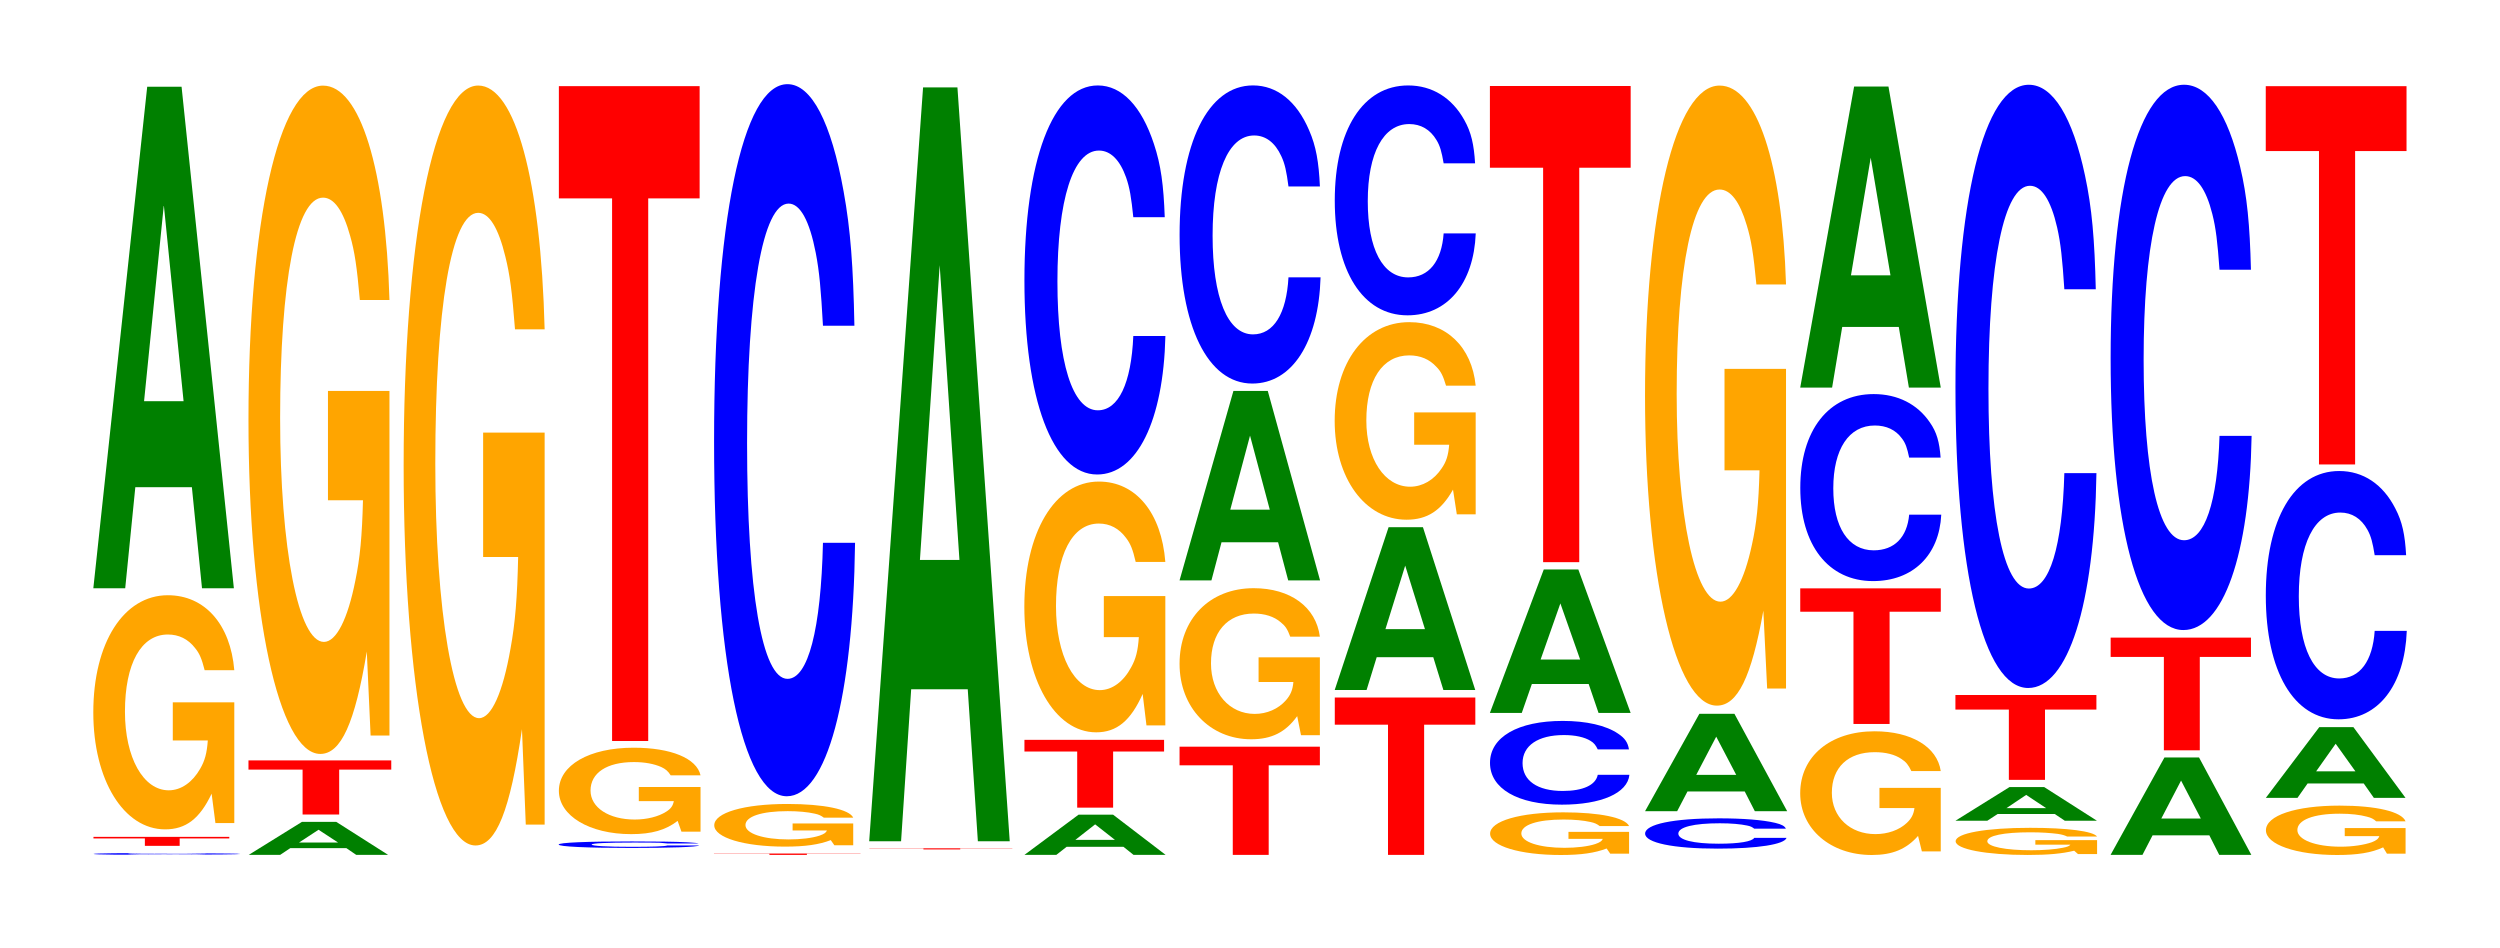
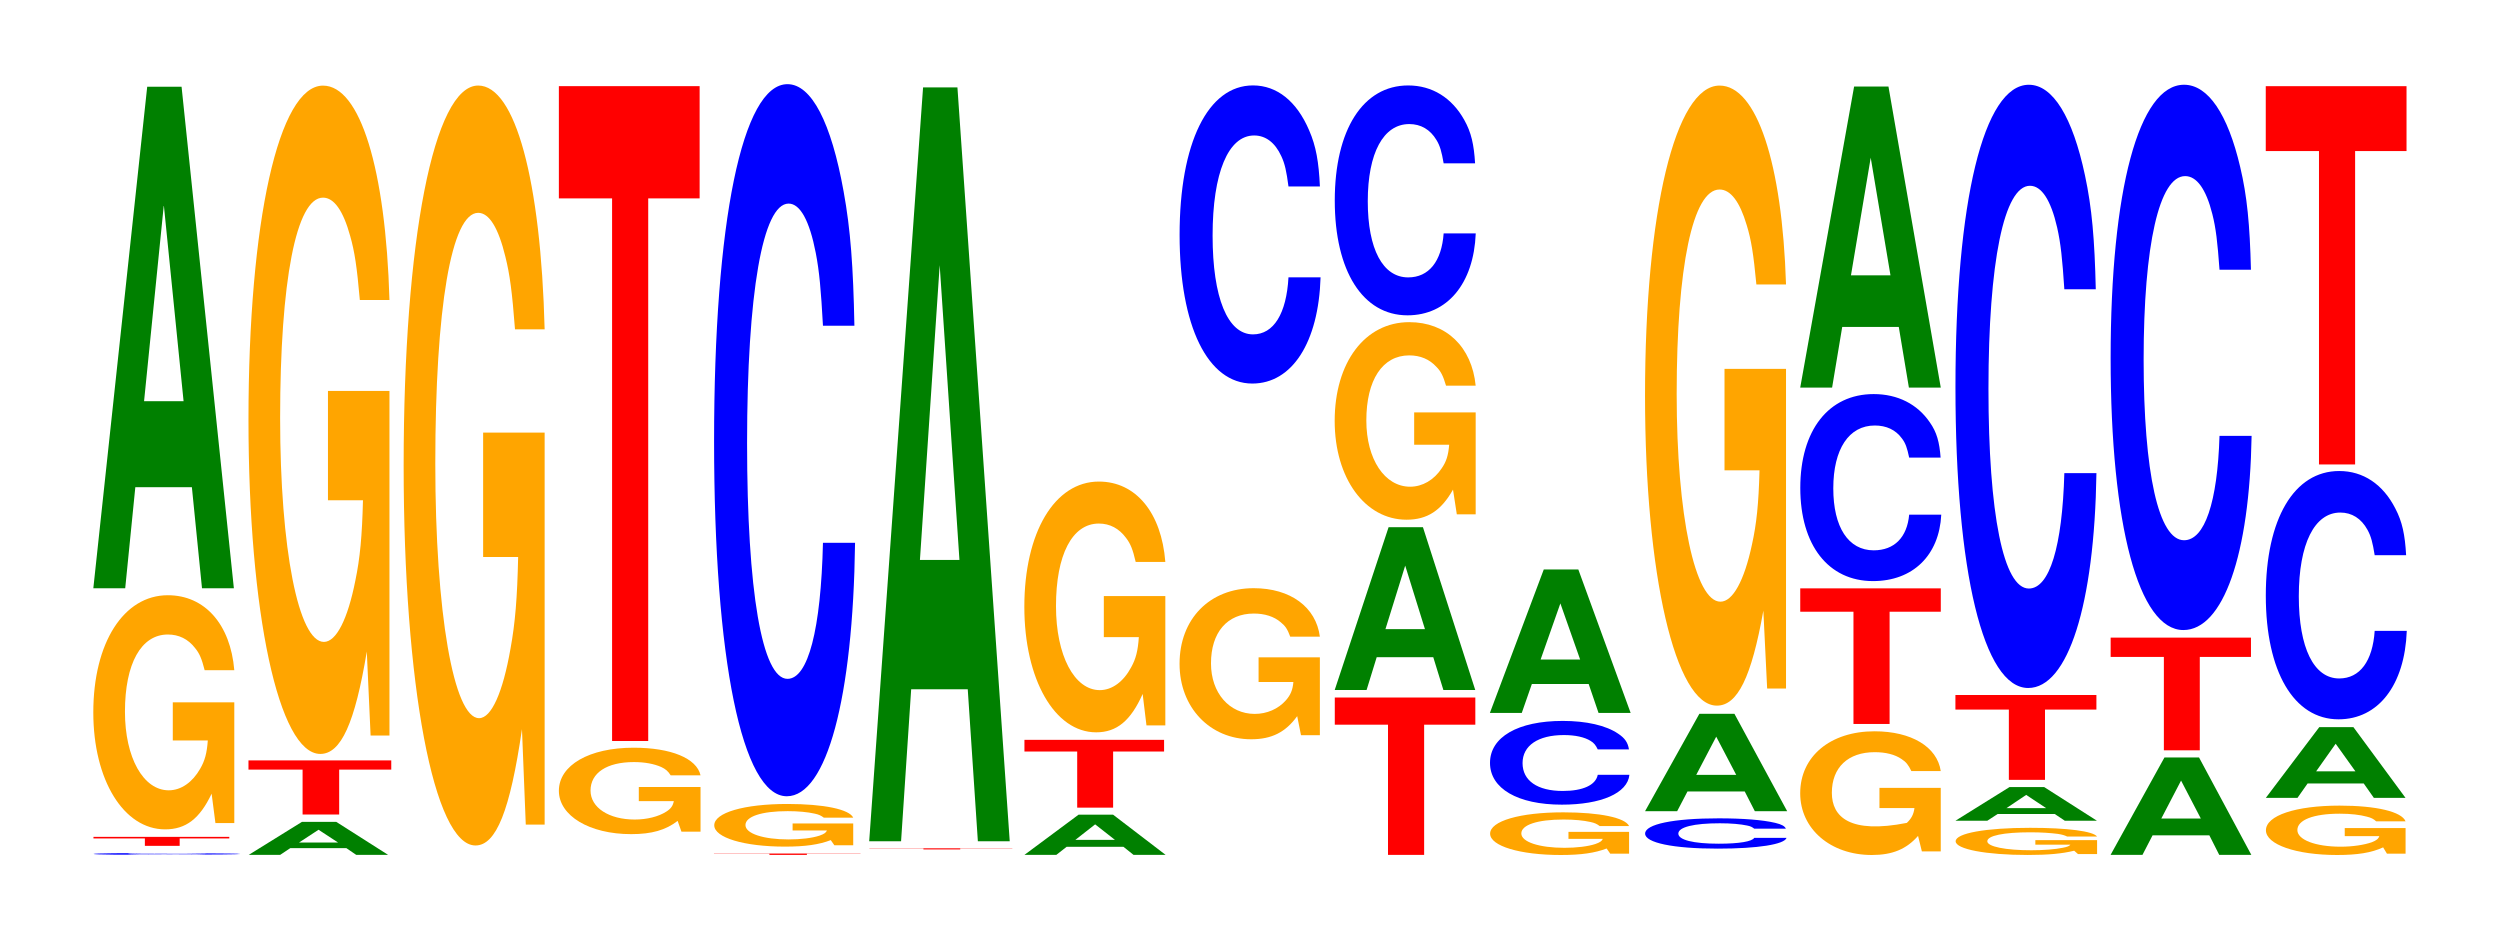
<svg xmlns="http://www.w3.org/2000/svg" xmlns:xlink="http://www.w3.org/1999/xlink" width="174pt" height="66pt" viewBox="0 0 174 66" version="1.1">
  <defs>
    <g>
      <symbol overflow="visible" id="glyph0-0">
        <path style="stroke:none;" d="M 10.922 -0.078 C 10.844 -0.094 10.641 -0.109 10.141 -0.109 C 9.234 -0.125 7.797 -0.125 6.047 -0.125 C 2.75 -0.125 0.703 -0.109 0.703 -0.062 C 0.703 -0.016 2.734 0 5.984 0 C 8.891 0 10.828 -0.016 10.969 -0.047 L 8.625 -0.047 C 8.484 -0.031 7.547 -0.016 6.047 -0.016 C 4.203 -0.016 3.109 -0.031 3.109 -0.062 C 3.109 -0.094 4.25 -0.109 6.141 -0.109 C 6.969 -0.109 7.656 -0.109 8.109 -0.094 C 8.359 -0.094 8.484 -0.094 8.625 -0.078 Z M 10.922 -0.078 " />
      </symbol>
      <symbol overflow="visible" id="glyph1-0">
        <path style="stroke:none;" d="M 6.234 -0.516 L 9.688 -0.516 L 9.688 -0.625 L 0.234 -0.625 L 0.234 -0.516 L 3.812 -0.516 L 3.812 0 L 6.234 0 Z M 6.234 -0.516 " />
      </symbol>
      <symbol overflow="visible" id="glyph2-0">
        <path style="stroke:none;" d="M 10.422 -8.359 L 6.141 -8.359 L 6.141 -5.703 L 8.578 -5.703 C 8.516 -4.828 8.375 -4.297 8.047 -3.734 C 7.516 -2.797 6.719 -2.234 5.859 -2.234 C 4.094 -2.234 2.812 -4.5 2.812 -7.703 C 2.812 -11.062 3.938 -13.078 5.797 -13.078 C 6.562 -13.078 7.203 -12.766 7.688 -12.141 C 8 -11.766 8.156 -11.391 8.359 -10.594 L 10.422 -10.594 C 10.156 -13.781 8.375 -15.812 5.797 -15.812 C 2.719 -15.812 0.609 -12.5 0.609 -7.656 C 0.609 -2.953 2.719 0.484 5.609 0.484 C 7.047 0.484 8.016 -0.25 8.844 -2 L 9.109 0.047 L 10.422 0.047 Z M 10.422 -8.359 " />
      </symbol>
      <symbol overflow="visible" id="glyph3-0">
        <path style="stroke:none;" d="M 7.234 -7.031 L 7.938 0 L 10.156 0 L 6.516 -34.906 L 4.125 -34.906 L 0.375 0 L 2.594 0 L 3.297 -7.031 Z M 6.656 -13.016 L 3.906 -13.016 L 5.281 -26.672 Z M 6.656 -13.016 " />
      </symbol>
      <symbol overflow="visible" id="glyph4-0">
        <path style="stroke:none;" d="M 7.172 -0.469 L 7.859 0 L 10.078 0 L 6.469 -2.297 L 4.078 -2.297 L 0.375 0 L 2.562 0 L 3.266 -0.469 Z M 6.594 -0.859 L 3.875 -0.859 L 5.234 -1.75 Z M 6.594 -0.859 " />
      </symbol>
      <symbol overflow="visible" id="glyph5-0">
        <path style="stroke:none;" d="M 6.547 -3.125 L 10.172 -3.125 L 10.172 -3.766 L 0.234 -3.766 L 0.234 -3.125 L 4 -3.125 L 4 0 L 6.547 0 Z M 6.547 -3.125 " />
      </symbol>
      <symbol overflow="visible" id="glyph6-0">
        <path style="stroke:none;" d="M 10.422 -23.859 L 6.141 -23.859 L 6.141 -16.25 L 8.578 -16.25 C 8.516 -13.75 8.375 -12.234 8.047 -10.656 C 7.516 -7.969 6.719 -6.391 5.859 -6.391 C 4.094 -6.391 2.812 -12.844 2.812 -21.969 C 2.812 -31.531 3.938 -37.312 5.797 -37.312 C 6.562 -37.312 7.203 -36.406 7.688 -34.641 C 8 -33.547 8.156 -32.5 8.359 -30.188 L 10.422 -30.188 C 10.156 -39.328 8.375 -45.109 5.797 -45.109 C 2.719 -45.109 0.609 -35.672 0.609 -21.859 C 0.609 -8.406 2.719 1.406 5.609 1.406 C 7.047 1.406 8.016 -0.734 8.844 -5.719 L 9.109 0.125 L 10.422 0.125 Z M 10.422 -23.859 " />
      </symbol>
      <symbol overflow="visible" id="glyph7-0">
        <path style="stroke:none;" d="M 10.422 -27.141 L 6.141 -27.141 L 6.141 -18.484 L 8.578 -18.484 C 8.516 -15.641 8.375 -13.906 8.047 -12.109 C 7.516 -9.062 6.719 -7.266 5.859 -7.266 C 4.094 -7.266 2.812 -14.609 2.812 -24.984 C 2.812 -35.859 3.938 -42.438 5.797 -42.438 C 6.562 -42.438 7.203 -41.391 7.688 -39.391 C 8 -38.141 8.156 -36.969 8.359 -34.328 L 10.422 -34.328 C 10.156 -44.719 8.375 -51.297 5.797 -51.297 C 2.719 -51.297 0.609 -40.562 0.609 -24.844 C 0.609 -9.547 2.719 1.594 5.609 1.594 C 7.047 1.594 8.016 -0.828 8.844 -6.5 L 9.109 0.141 L 10.422 0.141 Z M 10.422 -27.141 " />
      </symbol>
      <symbol overflow="visible" id="glyph8-0">
-         <path style="stroke:none;" d="M 10.406 -0.297 C 10.328 -0.328 10.141 -0.344 9.656 -0.375 C 8.812 -0.422 7.438 -0.438 5.766 -0.438 C 2.625 -0.438 0.672 -0.359 0.672 -0.219 C 0.672 -0.078 2.609 0.016 5.703 0.016 C 8.469 0.016 10.312 -0.047 10.453 -0.156 L 8.234 -0.156 C 8.094 -0.094 7.188 -0.062 5.766 -0.062 C 4 -0.062 2.969 -0.125 2.969 -0.219 C 2.969 -0.312 4.047 -0.359 5.844 -0.359 C 6.641 -0.359 7.297 -0.359 7.719 -0.344 C 7.969 -0.328 8.094 -0.312 8.234 -0.297 Z M 10.406 -0.297 " />
-       </symbol>
+         </symbol>
      <symbol overflow="visible" id="glyph9-0">
        <path style="stroke:none;" d="M 10.484 -3.094 L 6.188 -3.094 L 6.188 -2.109 L 8.625 -2.109 C 8.562 -1.781 8.422 -1.578 8.094 -1.375 C 7.562 -1.031 6.75 -0.828 5.906 -0.828 C 4.109 -0.828 2.828 -1.656 2.828 -2.844 C 2.828 -4.078 3.969 -4.828 5.844 -4.828 C 6.609 -4.828 7.25 -4.703 7.75 -4.484 C 8.047 -4.344 8.219 -4.203 8.406 -3.906 L 10.484 -3.906 C 10.219 -5.094 8.422 -5.828 5.828 -5.828 C 2.734 -5.828 0.625 -4.609 0.625 -2.828 C 0.625 -1.094 2.75 0.188 5.656 0.188 C 7.094 0.188 8.062 -0.094 8.891 -0.734 L 9.156 0.016 L 10.484 0.016 Z M 10.484 -3.094 " />
      </symbol>
      <symbol overflow="visible" id="glyph10-0">
        <path style="stroke:none;" d="M 6.453 -37.766 L 10.031 -37.766 L 10.031 -45.578 L 0.234 -45.578 L 0.234 -37.766 L 3.938 -37.766 L 3.938 0 L 6.453 0 Z M 6.453 -37.766 " />
      </symbol>
      <symbol overflow="visible" id="glyph11-0">
        <path style="stroke:none;" d="M 6.719 -0.078 L 10.453 -0.078 L 10.453 -0.094 L 0.25 -0.094 L 0.25 -0.078 L 4.109 -0.078 L 4.109 0 L 6.719 0 Z M 6.719 -0.078 " />
      </symbol>
      <symbol overflow="visible" id="glyph12-0">
        <path style="stroke:none;" d="M 10.281 -1.516 L 6.062 -1.516 L 6.062 -1.031 L 8.453 -1.031 C 8.391 -0.875 8.25 -0.781 7.938 -0.672 C 7.422 -0.5 6.625 -0.406 5.781 -0.406 C 4.031 -0.406 2.781 -0.812 2.781 -1.406 C 2.781 -2 3.891 -2.375 5.719 -2.375 C 6.469 -2.375 7.109 -2.312 7.594 -2.203 C 7.891 -2.141 8.047 -2.062 8.234 -1.922 L 10.281 -1.922 C 10.016 -2.5 8.25 -2.875 5.703 -2.875 C 2.672 -2.875 0.609 -2.266 0.609 -1.391 C 0.609 -0.531 2.688 0.094 5.531 0.094 C 6.953 0.094 7.906 -0.047 8.719 -0.359 L 8.969 0 L 10.281 0 Z M 10.281 -1.516 " />
      </symbol>
      <symbol overflow="visible" id="glyph13-0">
        <path style="stroke:none;" d="M 10.438 -31.266 C 10.359 -35.359 10.172 -37.953 9.688 -40.609 C 8.828 -45.406 7.453 -48.078 5.781 -48.078 C 2.641 -48.078 0.672 -38.531 0.672 -23.219 C 0.672 -8.047 2.625 1.484 5.734 1.484 C 8.5 1.484 10.344 -5.312 10.484 -16.156 L 8.25 -16.156 C 8.109 -10.125 7.219 -6.688 5.781 -6.688 C 4.016 -6.688 2.969 -12.781 2.969 -23.094 C 2.969 -33.547 4.062 -39.766 5.859 -39.766 C 6.656 -39.766 7.312 -38.594 7.75 -36.328 C 8 -35.031 8.109 -33.797 8.25 -31.266 Z M 10.438 -31.266 " />
      </symbol>
      <symbol overflow="visible" id="glyph14-0">
        <path style="stroke:none;" d="M 6.562 -0.062 L 10.188 -0.062 L 10.188 -0.078 L 0.234 -0.078 L 0.234 -0.062 L 4 -0.062 L 4 0 L 6.562 0 Z M 6.562 -0.062 " />
      </symbol>
      <symbol overflow="visible" id="glyph15-0">
        <path style="stroke:none;" d="M 7.234 -10.578 L 7.938 0 L 10.156 0 L 6.516 -52.469 L 4.125 -52.469 L 0.375 0 L 2.594 0 L 3.297 -10.578 Z M 6.656 -19.578 L 3.906 -19.578 L 5.281 -40.094 Z M 6.656 -19.578 " />
      </symbol>
      <symbol overflow="visible" id="glyph16-0">
        <path style="stroke:none;" d="M 7.266 -0.562 L 7.969 0 L 10.203 0 L 6.547 -2.797 L 4.141 -2.797 L 0.375 0 L 2.594 0 L 3.312 -0.562 Z M 6.672 -1.047 L 3.922 -1.047 L 5.297 -2.125 Z M 6.672 -1.047 " />
      </symbol>
      <symbol overflow="visible" id="glyph17-0">
        <path style="stroke:none;" d="M 6.406 -3.906 L 9.953 -3.906 L 9.953 -4.719 L 0.234 -4.719 L 0.234 -3.906 L 3.906 -3.906 L 3.906 0 L 6.406 0 Z M 6.406 -3.906 " />
      </symbol>
      <symbol overflow="visible" id="glyph18-0">
        <path style="stroke:none;" d="M 10.422 -8.953 L 6.141 -8.953 L 6.141 -6.094 L 8.578 -6.094 C 8.516 -5.156 8.375 -4.594 8.047 -4 C 7.516 -3 6.719 -2.406 5.859 -2.406 C 4.094 -2.406 2.812 -4.812 2.812 -8.25 C 2.812 -11.828 3.938 -14 5.797 -14 C 6.562 -14 7.203 -13.656 7.688 -13 C 8 -12.594 8.156 -12.203 8.359 -11.328 L 10.422 -11.328 C 10.156 -14.75 8.375 -16.922 5.797 -16.922 C 2.719 -16.922 0.609 -13.391 0.609 -8.203 C 0.609 -3.156 2.719 0.531 5.609 0.531 C 7.047 0.531 8.016 -0.281 8.844 -2.141 L 9.109 0.047 L 10.422 0.047 Z M 10.422 -8.953 " />
      </symbol>
      <symbol overflow="visible" id="glyph19-0">
-         <path style="stroke:none;" d="M 10.438 -17.094 C 10.359 -19.328 10.172 -20.734 9.688 -22.188 C 8.828 -24.812 7.453 -26.266 5.781 -26.266 C 2.641 -26.266 0.672 -21.062 0.672 -12.688 C 0.672 -4.391 2.625 0.812 5.734 0.812 C 8.5 0.812 10.344 -2.906 10.484 -8.828 L 8.25 -8.828 C 8.109 -5.531 7.219 -3.656 5.781 -3.656 C 4.016 -3.656 2.969 -6.984 2.969 -12.625 C 2.969 -18.328 4.062 -21.734 5.859 -21.734 C 6.656 -21.734 7.312 -21.094 7.75 -19.859 C 8 -19.141 8.109 -18.469 8.25 -17.094 Z M 10.438 -17.094 " />
-       </symbol>
+         </symbol>
      <symbol overflow="visible" id="glyph20-0">
-         <path style="stroke:none;" d="M 6.438 -6.234 L 10 -6.234 L 10 -7.531 L 0.234 -7.531 L 0.234 -6.234 L 3.938 -6.234 L 3.938 0 L 6.438 0 Z M 6.438 -6.234 " />
-       </symbol>
+         </symbol>
      <symbol overflow="visible" id="glyph21-0">
        <path style="stroke:none;" d="M 10.375 -5.391 L 6.109 -5.391 L 6.109 -3.672 L 8.531 -3.672 C 8.484 -3.109 8.328 -2.766 8.016 -2.406 C 7.484 -1.797 6.688 -1.453 5.844 -1.453 C 4.078 -1.453 2.797 -2.906 2.797 -4.969 C 2.797 -7.125 3.922 -8.438 5.781 -8.438 C 6.531 -8.438 7.188 -8.234 7.656 -7.828 C 7.969 -7.578 8.125 -7.344 8.312 -6.828 L 10.375 -6.828 C 10.109 -8.891 8.328 -10.203 5.766 -10.203 C 2.703 -10.203 0.609 -8.062 0.609 -4.938 C 0.609 -1.906 2.719 0.312 5.594 0.312 C 7.016 0.312 7.984 -0.172 8.797 -1.297 L 9.062 0.031 L 10.375 0.031 Z M 10.375 -5.391 " />
      </symbol>
      <symbol overflow="visible" id="glyph22-0">
-         <path style="stroke:none;" d="M 7.234 -2.656 L 7.938 0 L 10.156 0 L 6.516 -13.188 L 4.125 -13.188 L 0.375 0 L 2.594 0 L 3.297 -2.656 Z M 6.656 -4.922 L 3.906 -4.922 L 5.281 -10.078 Z M 6.656 -4.922 " />
-       </symbol>
+         </symbol>
      <symbol overflow="visible" id="glyph23-0">
        <path style="stroke:none;" d="M 10.438 -13.094 C 10.359 -14.797 10.172 -15.891 9.688 -17 C 8.828 -19.016 7.453 -20.125 5.781 -20.125 C 2.641 -20.125 0.672 -16.125 0.672 -9.719 C 0.672 -3.375 2.625 0.625 5.734 0.625 C 8.5 0.625 10.344 -2.234 10.484 -6.766 L 8.25 -6.766 C 8.109 -4.234 7.219 -2.797 5.781 -2.797 C 4.016 -2.797 2.969 -5.344 2.969 -9.672 C 2.969 -14.047 4.062 -16.641 5.859 -16.641 C 6.656 -16.641 7.312 -16.156 7.75 -15.203 C 8 -14.672 8.109 -14.156 8.25 -13.094 Z M 10.438 -13.094 " />
      </symbol>
      <symbol overflow="visible" id="glyph24-0">
        <path style="stroke:none;" d="M 6.453 -9.062 L 10.016 -9.062 L 10.016 -10.953 L 0.234 -10.953 L 0.234 -9.062 L 3.938 -9.062 L 3.938 0 L 6.453 0 Z M 6.453 -9.062 " />
      </symbol>
      <symbol overflow="visible" id="glyph25-0">
        <path style="stroke:none;" d="M 7.234 -2.281 L 7.938 0 L 10.156 0 L 6.516 -11.328 L 4.125 -11.328 L 0.375 0 L 2.594 0 L 3.297 -2.281 Z M 6.656 -4.234 L 3.906 -4.234 L 5.281 -8.656 Z M 6.656 -4.234 " />
      </symbol>
      <symbol overflow="visible" id="glyph26-0">
        <path style="stroke:none;" d="M 10.422 -7.062 L 6.141 -7.062 L 6.141 -4.812 L 8.578 -4.812 C 8.516 -4.062 8.375 -3.625 8.047 -3.156 C 7.516 -2.359 6.719 -1.891 5.859 -1.891 C 4.094 -1.891 2.812 -3.797 2.812 -6.5 C 2.812 -9.328 3.938 -11.031 5.797 -11.031 C 6.562 -11.031 7.203 -10.766 7.688 -10.234 C 8 -9.922 8.156 -9.609 8.359 -8.922 L 10.422 -8.922 C 10.156 -11.625 8.375 -13.344 5.797 -13.344 C 2.719 -13.344 0.609 -10.547 0.609 -6.469 C 0.609 -2.484 2.719 0.406 5.609 0.406 C 7.047 0.406 8.016 -0.219 8.844 -1.688 L 9.109 0.031 L 10.422 0.031 Z M 10.422 -7.062 " />
      </symbol>
      <symbol overflow="visible" id="glyph27-0">
        <path style="stroke:none;" d="M 10.438 -10.094 C 10.359 -11.406 10.172 -12.25 9.688 -13.109 C 8.828 -14.656 7.453 -15.516 5.781 -15.516 C 2.641 -15.516 0.672 -12.438 0.672 -7.5 C 0.672 -2.594 2.625 0.484 5.734 0.484 C 8.5 0.484 10.344 -1.719 10.484 -5.219 L 8.25 -5.219 C 8.109 -3.266 7.219 -2.156 5.781 -2.156 C 4.016 -2.156 2.969 -4.125 2.969 -7.453 C 2.969 -10.828 4.062 -12.828 5.859 -12.828 C 6.656 -12.828 7.312 -12.453 7.75 -11.719 C 8 -11.312 8.109 -10.906 8.25 -10.094 Z M 10.438 -10.094 " />
      </symbol>
      <symbol overflow="visible" id="glyph28-0">
        <path style="stroke:none;" d="M 10.344 -3.672 C 10.266 -4.156 10.062 -4.453 9.594 -4.766 C 8.75 -5.344 7.375 -5.656 5.734 -5.656 C 2.609 -5.656 0.672 -4.531 0.672 -2.734 C 0.672 -0.953 2.594 0.172 5.672 0.172 C 8.406 0.172 10.25 -0.625 10.375 -1.906 L 8.172 -1.906 C 8.031 -1.188 7.141 -0.781 5.734 -0.781 C 3.969 -0.781 2.938 -1.5 2.938 -2.719 C 2.938 -3.938 4.016 -4.672 5.812 -4.672 C 6.594 -4.672 7.25 -4.531 7.672 -4.266 C 7.906 -4.125 8.031 -3.969 8.172 -3.672 Z M 10.344 -3.672 " />
      </symbol>
      <symbol overflow="visible" id="glyph29-0">
        <path style="stroke:none;" d="M 7.25 -2.016 L 7.938 0 L 10.172 0 L 6.531 -9.984 L 4.125 -9.984 L 0.375 0 L 2.594 0 L 3.297 -2.016 Z M 6.656 -3.719 L 3.906 -3.719 L 5.281 -7.625 Z M 6.656 -3.719 " />
      </symbol>
      <symbol overflow="visible" id="glyph30-0">
-         <path style="stroke:none;" d="M 6.453 -27.453 L 10.031 -27.453 L 10.031 -33.141 L 0.234 -33.141 L 0.234 -27.453 L 3.938 -27.453 L 3.938 0 L 6.453 0 Z M 6.453 -27.453 " />
-       </symbol>
+         </symbol>
      <symbol overflow="visible" id="glyph31-0">
        <path style="stroke:none;" d="M 10.469 -1.328 C 10.391 -1.5 10.188 -1.625 9.719 -1.734 C 8.859 -1.938 7.469 -2.047 5.797 -2.047 C 2.641 -2.047 0.672 -1.641 0.672 -0.984 C 0.672 -0.344 2.625 0.062 5.734 0.062 C 8.516 0.062 10.375 -0.234 10.516 -0.688 L 8.266 -0.688 C 8.125 -0.438 7.234 -0.281 5.797 -0.281 C 4.016 -0.281 2.984 -0.547 2.984 -0.984 C 2.984 -1.438 4.062 -1.703 5.875 -1.703 C 6.672 -1.703 7.328 -1.641 7.766 -1.547 C 8.016 -1.5 8.125 -1.438 8.266 -1.328 Z M 10.469 -1.328 " />
      </symbol>
      <symbol overflow="visible" id="glyph32-0">
        <path style="stroke:none;" d="M 7.312 -1.375 L 8.016 0 L 10.266 0 L 6.594 -6.781 L 4.156 -6.781 L 0.375 0 L 2.609 0 L 3.328 -1.375 Z M 6.719 -2.531 L 3.938 -2.531 L 5.328 -5.188 Z M 6.719 -2.531 " />
      </symbol>
      <symbol overflow="visible" id="glyph33-0">
        <path style="stroke:none;" d="M 10.422 -22.141 L 6.141 -22.141 L 6.141 -15.078 L 8.578 -15.078 C 8.516 -12.766 8.375 -11.359 8.047 -9.891 C 7.516 -7.406 6.719 -5.938 5.859 -5.938 C 4.094 -5.938 2.812 -11.922 2.812 -20.391 C 2.812 -29.266 3.938 -34.625 5.797 -34.625 C 6.562 -34.625 7.203 -33.781 7.688 -32.141 C 8 -31.125 8.156 -30.156 8.359 -28.016 L 10.422 -28.016 C 10.156 -36.484 8.375 -41.859 5.797 -41.859 C 2.719 -41.859 0.609 -33.094 0.609 -20.281 C 0.609 -7.797 2.719 1.297 5.609 1.297 C 7.047 1.297 8.016 -0.672 8.844 -5.312 L 9.109 0.109 L 10.422 0.109 Z M 10.422 -22.141 " />
      </symbol>
      <symbol overflow="visible" id="glyph34-0">
-         <path style="stroke:none;" d="M 10.391 -4.406 L 6.125 -4.406 L 6.125 -3 L 8.562 -3 C 8.5 -2.547 8.344 -2.266 8.031 -1.969 C 7.5 -1.469 6.703 -1.188 5.844 -1.188 C 4.078 -1.188 2.812 -2.375 2.812 -4.062 C 2.812 -5.828 3.938 -6.891 5.797 -6.891 C 6.547 -6.891 7.203 -6.734 7.672 -6.406 C 7.984 -6.203 8.141 -6 8.344 -5.578 L 10.391 -5.578 C 10.141 -7.266 8.344 -8.344 5.781 -8.344 C 2.703 -8.344 0.609 -6.594 0.609 -4.031 C 0.609 -1.547 2.719 0.266 5.594 0.266 C 7.031 0.266 8 -0.141 8.812 -1.062 L 9.078 0.016 L 10.391 0.016 Z M 10.391 -4.406 " />
+         <path style="stroke:none;" d="M 10.391 -4.406 L 6.125 -4.406 L 6.125 -3 L 8.562 -3 C 8.5 -2.547 8.344 -2.266 8.031 -1.969 C 4.078 -1.188 2.812 -2.375 2.812 -4.062 C 2.812 -5.828 3.938 -6.891 5.797 -6.891 C 6.547 -6.891 7.203 -6.734 7.672 -6.406 C 7.984 -6.203 8.141 -6 8.344 -5.578 L 10.391 -5.578 C 10.141 -7.266 8.344 -8.344 5.781 -8.344 C 2.703 -8.344 0.609 -6.594 0.609 -4.031 C 0.609 -1.547 2.719 0.266 5.594 0.266 C 7.031 0.266 8 -0.141 8.812 -1.062 L 9.078 0.016 L 10.391 0.016 Z M 10.391 -4.406 " />
      </symbol>
      <symbol overflow="visible" id="glyph35-0">
        <path style="stroke:none;" d="M 6.453 -7.812 L 10.016 -7.812 L 10.016 -9.438 L 0.234 -9.438 L 0.234 -7.812 L 3.938 -7.812 L 3.938 0 L 6.453 0 Z M 6.453 -7.812 " />
      </symbol>
      <symbol overflow="visible" id="glyph36-0">
        <path style="stroke:none;" d="M 10.438 -8.203 C 10.359 -9.281 10.172 -9.969 9.688 -10.656 C 8.828 -11.922 7.453 -12.625 5.781 -12.625 C 2.641 -12.625 0.672 -10.109 0.672 -6.094 C 0.672 -2.109 2.625 0.391 5.734 0.391 C 8.5 0.391 10.344 -1.391 10.484 -4.234 L 8.25 -4.234 C 8.109 -2.656 7.219 -1.75 5.781 -1.75 C 4.016 -1.75 2.969 -3.359 2.969 -6.062 C 2.969 -8.812 4.062 -10.438 5.859 -10.438 C 6.656 -10.438 7.312 -10.141 7.75 -9.531 C 8 -9.203 8.109 -8.875 8.25 -8.203 Z M 10.438 -8.203 " />
      </symbol>
      <symbol overflow="visible" id="glyph37-0">
        <path style="stroke:none;" d="M 7.234 -4.219 L 7.938 0 L 10.156 0 L 6.516 -20.953 L 4.125 -20.953 L 0.375 0 L 2.594 0 L 3.297 -4.219 Z M 6.656 -7.812 L 3.906 -7.812 L 5.281 -16 Z M 6.656 -7.812 " />
      </symbol>
      <symbol overflow="visible" id="glyph38-0">
        <path style="stroke:none;" d="M 10.469 -0.969 L 6.172 -0.969 L 6.172 -0.656 L 8.609 -0.656 C 8.547 -0.562 8.406 -0.5 8.078 -0.438 C 7.547 -0.328 6.734 -0.266 5.891 -0.266 C 4.109 -0.266 2.828 -0.516 2.828 -0.891 C 2.828 -1.281 3.953 -1.516 5.828 -1.516 C 6.594 -1.516 7.234 -1.469 7.734 -1.406 C 8.031 -1.359 8.203 -1.312 8.391 -1.219 L 10.469 -1.219 C 10.203 -1.594 8.406 -1.828 5.812 -1.828 C 2.719 -1.828 0.625 -1.453 0.625 -0.891 C 0.625 -0.344 2.734 0.062 5.641 0.062 C 7.078 0.062 8.047 -0.031 8.875 -0.234 L 9.141 0 L 10.469 0 Z M 10.469 -0.969 " />
      </symbol>
      <symbol overflow="visible" id="glyph39-0">
        <path style="stroke:none;" d="M 7.281 -0.469 L 7.984 0 L 10.219 0 L 6.547 -2.344 L 4.141 -2.344 L 0.375 0 L 2.594 0 L 3.312 -0.469 Z M 6.688 -0.875 L 3.922 -0.875 L 5.297 -1.797 Z M 6.688 -0.875 " />
      </symbol>
      <symbol overflow="visible" id="glyph40-0">
        <path style="stroke:none;" d="M 6.469 -4.891 L 10.047 -4.891 L 10.047 -5.906 L 0.234 -5.906 L 0.234 -4.891 L 3.953 -4.891 L 3.953 0 L 6.469 0 Z M 6.469 -4.891 " />
      </symbol>
      <symbol overflow="visible" id="glyph41-0">
        <path style="stroke:none;" d="M 10.438 -26.484 C 10.359 -29.953 10.172 -32.141 9.688 -34.406 C 8.828 -38.469 7.453 -40.719 5.781 -40.719 C 2.641 -40.719 0.672 -32.641 0.672 -19.672 C 0.672 -6.812 2.625 1.266 5.734 1.266 C 8.5 1.266 10.344 -4.5 10.484 -13.688 L 8.25 -13.688 C 8.109 -8.578 7.219 -5.656 5.781 -5.656 C 4.016 -5.656 2.969 -10.828 2.969 -19.562 C 2.969 -28.406 4.062 -33.688 5.859 -33.688 C 6.656 -33.688 7.312 -32.703 7.75 -30.781 C 8 -29.672 8.109 -28.625 8.25 -26.484 Z M 10.438 -26.484 " />
      </symbol>
      <symbol overflow="visible" id="glyph42-0">
        <path style="stroke:none;" d="M 7.25 -1.359 L 7.938 0 L 10.172 0 L 6.531 -6.781 L 4.125 -6.781 L 0.375 0 L 2.594 0 L 3.297 -1.359 Z M 6.656 -2.531 L 3.906 -2.531 L 5.281 -5.172 Z M 6.656 -2.531 " />
      </symbol>
      <symbol overflow="visible" id="glyph43-0">
        <path style="stroke:none;" d="M 6.438 -6.5 L 10 -6.5 L 10 -7.844 L 0.234 -7.844 L 0.234 -6.5 L 3.938 -6.5 L 3.938 0 L 6.438 0 Z M 6.438 -6.5 " />
      </symbol>
      <symbol overflow="visible" id="glyph44-0">
        <path style="stroke:none;" d="M 10.438 -23.938 C 10.359 -27.078 10.172 -29.062 9.688 -31.094 C 8.828 -34.766 7.453 -36.812 5.781 -36.812 C 2.641 -36.812 0.672 -29.5 0.672 -17.781 C 0.672 -6.156 2.625 1.141 5.734 1.141 C 8.5 1.141 10.344 -4.078 10.484 -12.375 L 8.25 -12.375 C 8.109 -7.75 7.219 -5.109 5.781 -5.109 C 4.016 -5.109 2.969 -9.781 2.969 -17.688 C 2.969 -25.688 4.062 -30.453 5.859 -30.453 C 6.656 -30.453 7.312 -29.562 7.75 -27.812 C 8 -26.828 8.109 -25.875 8.25 -23.938 Z M 10.438 -23.938 " />
      </symbol>
      <symbol overflow="visible" id="glyph45-0">
        <path style="stroke:none;" d="M 10.328 -1.766 L 6.094 -1.766 L 6.094 -1.203 L 8.5 -1.203 C 8.438 -1.016 8.297 -0.906 7.984 -0.781 C 7.453 -0.594 6.656 -0.469 5.812 -0.469 C 4.047 -0.469 2.797 -0.953 2.797 -1.625 C 2.797 -2.328 3.906 -2.766 5.75 -2.766 C 6.516 -2.766 7.156 -2.688 7.625 -2.562 C 7.938 -2.484 8.094 -2.406 8.281 -2.234 L 10.328 -2.234 C 10.062 -2.906 8.297 -3.328 5.734 -3.328 C 2.688 -3.328 0.609 -2.641 0.609 -1.609 C 0.609 -0.625 2.703 0.109 5.562 0.109 C 6.984 0.109 7.953 -0.047 8.766 -0.422 L 9.031 0.016 L 10.328 0.016 Z M 10.328 -1.766 " />
      </symbol>
      <symbol overflow="visible" id="glyph46-0">
        <path style="stroke:none;" d="M 7.188 -1 L 7.891 0 L 10.094 0 L 6.469 -4.922 L 4.094 -4.922 L 0.375 0 L 2.578 0 L 3.281 -1 Z M 6.609 -1.844 L 3.875 -1.844 L 5.234 -3.766 Z M 6.609 -1.844 " />
      </symbol>
      <symbol overflow="visible" id="glyph47-0">
        <path style="stroke:none;" d="M 10.438 -10.906 C 10.359 -12.328 10.172 -13.234 9.688 -14.156 C 8.828 -15.844 7.453 -16.766 5.781 -16.766 C 2.641 -16.766 0.672 -13.438 0.672 -8.094 C 0.672 -2.812 2.625 0.516 5.734 0.516 C 8.5 0.516 10.344 -1.859 10.484 -5.641 L 8.25 -5.641 C 8.109 -3.531 7.219 -2.328 5.781 -2.328 C 4.016 -2.328 2.969 -4.453 2.969 -8.047 C 2.969 -11.703 4.062 -13.875 5.859 -13.875 C 6.656 -13.875 7.312 -13.469 7.75 -12.672 C 8 -12.219 8.109 -11.781 8.25 -10.906 Z M 10.438 -10.906 " />
      </symbol>
      <symbol overflow="visible" id="glyph48-0">
        <path style="stroke:none;" d="M 6.453 -21.812 L 10.031 -21.812 L 10.031 -26.328 L 0.234 -26.328 L 0.234 -21.812 L 3.938 -21.812 L 3.938 0 L 6.453 0 Z M 6.453 -21.812 " />
      </symbol>
    </g>
  </defs>
  <g id="surface1">
    <g style="fill:rgb(0%,0%,100%);fill-opacity:1;">
      <use xlink:href="#glyph0-0" x="5.806" y="59.497" />
    </g>
    <g style="fill:rgb(100%,0%,0%);fill-opacity:1;">
      <use xlink:href="#glyph1-0" x="6.271" y="58.871" />
    </g>
    <g style="fill:rgb(100%,64.647%,0%);fill-opacity:1;">
      <use xlink:href="#glyph2-0" x="5.885" y="57.24" />
    </g>
    <g style="fill:rgb(0%,50.194%,0%);fill-opacity:1;">
      <use xlink:href="#glyph3-0" x="6.121" y="40.941" />
    </g>
    <g style="fill:rgb(0%,50.194%,0%);fill-opacity:1;">
      <use xlink:href="#glyph4-0" x="16.936" y="59.5" />
    </g>
    <g style="fill:rgb(100%,0%,0%);fill-opacity:1;">
      <use xlink:href="#glyph5-0" x="17.06" y="56.69" />
    </g>
    <g style="fill:rgb(100%,64.647%,0%);fill-opacity:1;">
      <use xlink:href="#glyph6-0" x="16.685" y="51.068" />
    </g>
    <g style="fill:rgb(100%,64.647%,0%);fill-opacity:1;">
      <use xlink:href="#glyph7-0" x="27.485" y="57.251" />
    </g>
    <g style="fill:rgb(0%,0%,100%);fill-opacity:1;">
      <use xlink:href="#glyph8-0" x="38.21" y="59.001" />
    </g>
    <g style="fill:rgb(100%,64.647%,0%);fill-opacity:1;">
      <use xlink:href="#glyph9-0" x="38.273" y="57.868" />
    </g>
    <g style="fill:rgb(100%,0%,0%);fill-opacity:1;">
      <use xlink:href="#glyph10-0" x="38.663" y="51.574" />
    </g>
    <g style="fill:rgb(100%,0%,0%);fill-opacity:1;">
      <use xlink:href="#glyph11-0" x="49.441" y="59.5" />
    </g>
    <g style="fill:rgb(100%,64.647%,0%);fill-opacity:1;">
      <use xlink:href="#glyph12-0" x="49.103" y="58.831" />
    </g>
    <g style="fill:rgb(0%,0%,100%);fill-opacity:1;">
      <use xlink:href="#glyph13-0" x="49.028" y="53.936" />
    </g>
    <g style="fill:rgb(100%,0%,0%);fill-opacity:1;">
      <use xlink:href="#glyph14-0" x="60.271" y="59.12" />
    </g>
    <g style="fill:rgb(0%,50.194%,0%);fill-opacity:1;">
      <use xlink:href="#glyph15-0" x="60.121" y="58.55" />
    </g>
    <g style="fill:rgb(0%,50.194%,0%);fill-opacity:1;">
      <use xlink:href="#glyph16-0" x="70.925" y="59.5" />
    </g>
    <g style="fill:rgb(100%,0%,0%);fill-opacity:1;">
      <use xlink:href="#glyph17-0" x="71.067" y="56.212" />
    </g>
    <g style="fill:rgb(100%,64.647%,0%);fill-opacity:1;">
      <use xlink:href="#glyph18-0" x="70.685" y="50.439" />
    </g>
    <g style="fill:rgb(0%,0%,100%);fill-opacity:1;">
      <use xlink:href="#glyph19-0" x="70.628" y="32.213" />
    </g>
    <g style="fill:rgb(100%,0%,0%);fill-opacity:1;">
      <use xlink:href="#glyph20-0" x="81.863" y="59.5" />
    </g>
    <g style="fill:rgb(100%,64.647%,0%);fill-opacity:1;">
      <use xlink:href="#glyph21-0" x="81.488" y="51.141" />
    </g>
    <g style="fill:rgb(0%,50.194%,0%);fill-opacity:1;">
      <use xlink:href="#glyph22-0" x="81.721" y="40.397" />
    </g>
    <g style="fill:rgb(0%,0%,100%);fill-opacity:1;">
      <use xlink:href="#glyph23-0" x="81.428" y="26.07" />
    </g>
    <g style="fill:rgb(100%,0%,0%);fill-opacity:1;">
      <use xlink:href="#glyph24-0" x="92.667" y="59.5" />
    </g>
    <g style="fill:rgb(0%,50.194%,0%);fill-opacity:1;">
      <use xlink:href="#glyph25-0" x="92.521" y="48.022" />
    </g>
    <g style="fill:rgb(100%,64.647%,0%);fill-opacity:1;">
      <use xlink:href="#glyph26-0" x="92.285" y="35.766" />
    </g>
    <g style="fill:rgb(0%,0%,100%);fill-opacity:1;">
      <use xlink:href="#glyph27-0" x="92.228" y="21.463" />
    </g>
    <g style="fill:rgb(100%,64.647%,0%);fill-opacity:1;">
      <use xlink:href="#glyph12-0" x="103.103" y="59.414" />
    </g>
    <g style="fill:rgb(0%,0%,100%);fill-opacity:1;">
      <use xlink:href="#glyph28-0" x="103.032" y="55.832" />
    </g>
    <g style="fill:rgb(0%,50.194%,0%);fill-opacity:1;">
      <use xlink:href="#glyph29-0" x="103.321" y="49.621" />
    </g>
    <g style="fill:rgb(100%,0%,0%);fill-opacity:1;">
      <use xlink:href="#glyph30-0" x="103.463" y="39.127" />
    </g>
    <g style="fill:rgb(0%,0%,100%);fill-opacity:1;">
      <use xlink:href="#glyph31-0" x="113.828" y="59.003" />
    </g>
    <g style="fill:rgb(0%,50.194%,0%);fill-opacity:1;">
      <use xlink:href="#glyph32-0" x="114.121" y="56.46" />
    </g>
    <g style="fill:rgb(100%,64.647%,0%);fill-opacity:1;">
      <use xlink:href="#glyph33-0" x="113.885" y="47.815" />
    </g>
    <g style="fill:rgb(100%,64.647%,0%);fill-opacity:1;">
      <use xlink:href="#glyph34-0" x="124.685" y="59.242" />
    </g>
    <g style="fill:rgb(100%,0%,0%);fill-opacity:1;">
      <use xlink:href="#glyph35-0" x="125.063" y="50.388" />
    </g>
    <g style="fill:rgb(0%,0%,100%);fill-opacity:1;">
      <use xlink:href="#glyph36-0" x="124.628" y="40.053" />
    </g>
    <g style="fill:rgb(0%,50.194%,0%);fill-opacity:1;">
      <use xlink:href="#glyph37-0" x="124.921" y="26.975" />
    </g>
    <g style="fill:rgb(100%,64.647%,0%);fill-opacity:1;">
      <use xlink:href="#glyph38-0" x="135.488" y="59.444" />
    </g>
    <g style="fill:rgb(0%,50.194%,0%);fill-opacity:1;">
      <use xlink:href="#glyph39-0" x="135.725" y="57.122" />
    </g>
    <g style="fill:rgb(100%,0%,0%);fill-opacity:1;">
      <use xlink:href="#glyph40-0" x="135.863" y="54.278" />
    </g>
    <g style="fill:rgb(0%,0%,100%);fill-opacity:1;">
      <use xlink:href="#glyph41-0" x="135.428" y="46.618" />
    </g>
    <g style="fill:rgb(0%,50.194%,0%);fill-opacity:1;">
      <use xlink:href="#glyph42-0" x="146.521" y="59.5" />
    </g>
    <g style="fill:rgb(100%,0%,0%);fill-opacity:1;">
      <use xlink:href="#glyph43-0" x="146.667" y="52.222" />
    </g>
    <g style="fill:rgb(0%,0%,100%);fill-opacity:1;">
      <use xlink:href="#glyph44-0" x="146.228" y="42.71" />
    </g>
    <g style="fill:rgb(100%,64.647%,0%);fill-opacity:1;">
      <use xlink:href="#glyph45-0" x="157.1" y="59.399" />
    </g>
    <g style="fill:rgb(0%,50.194%,0%);fill-opacity:1;">
      <use xlink:href="#glyph46-0" x="157.328" y="55.53" />
    </g>
    <g style="fill:rgb(0%,0%,100%);fill-opacity:1;">
      <use xlink:href="#glyph47-0" x="157.028" y="49.549" />
    </g>
    <g style="fill:rgb(100%,0%,0%);fill-opacity:1;">
      <use xlink:href="#glyph48-0" x="157.463" y="32.326" />
    </g>
  </g>
</svg>